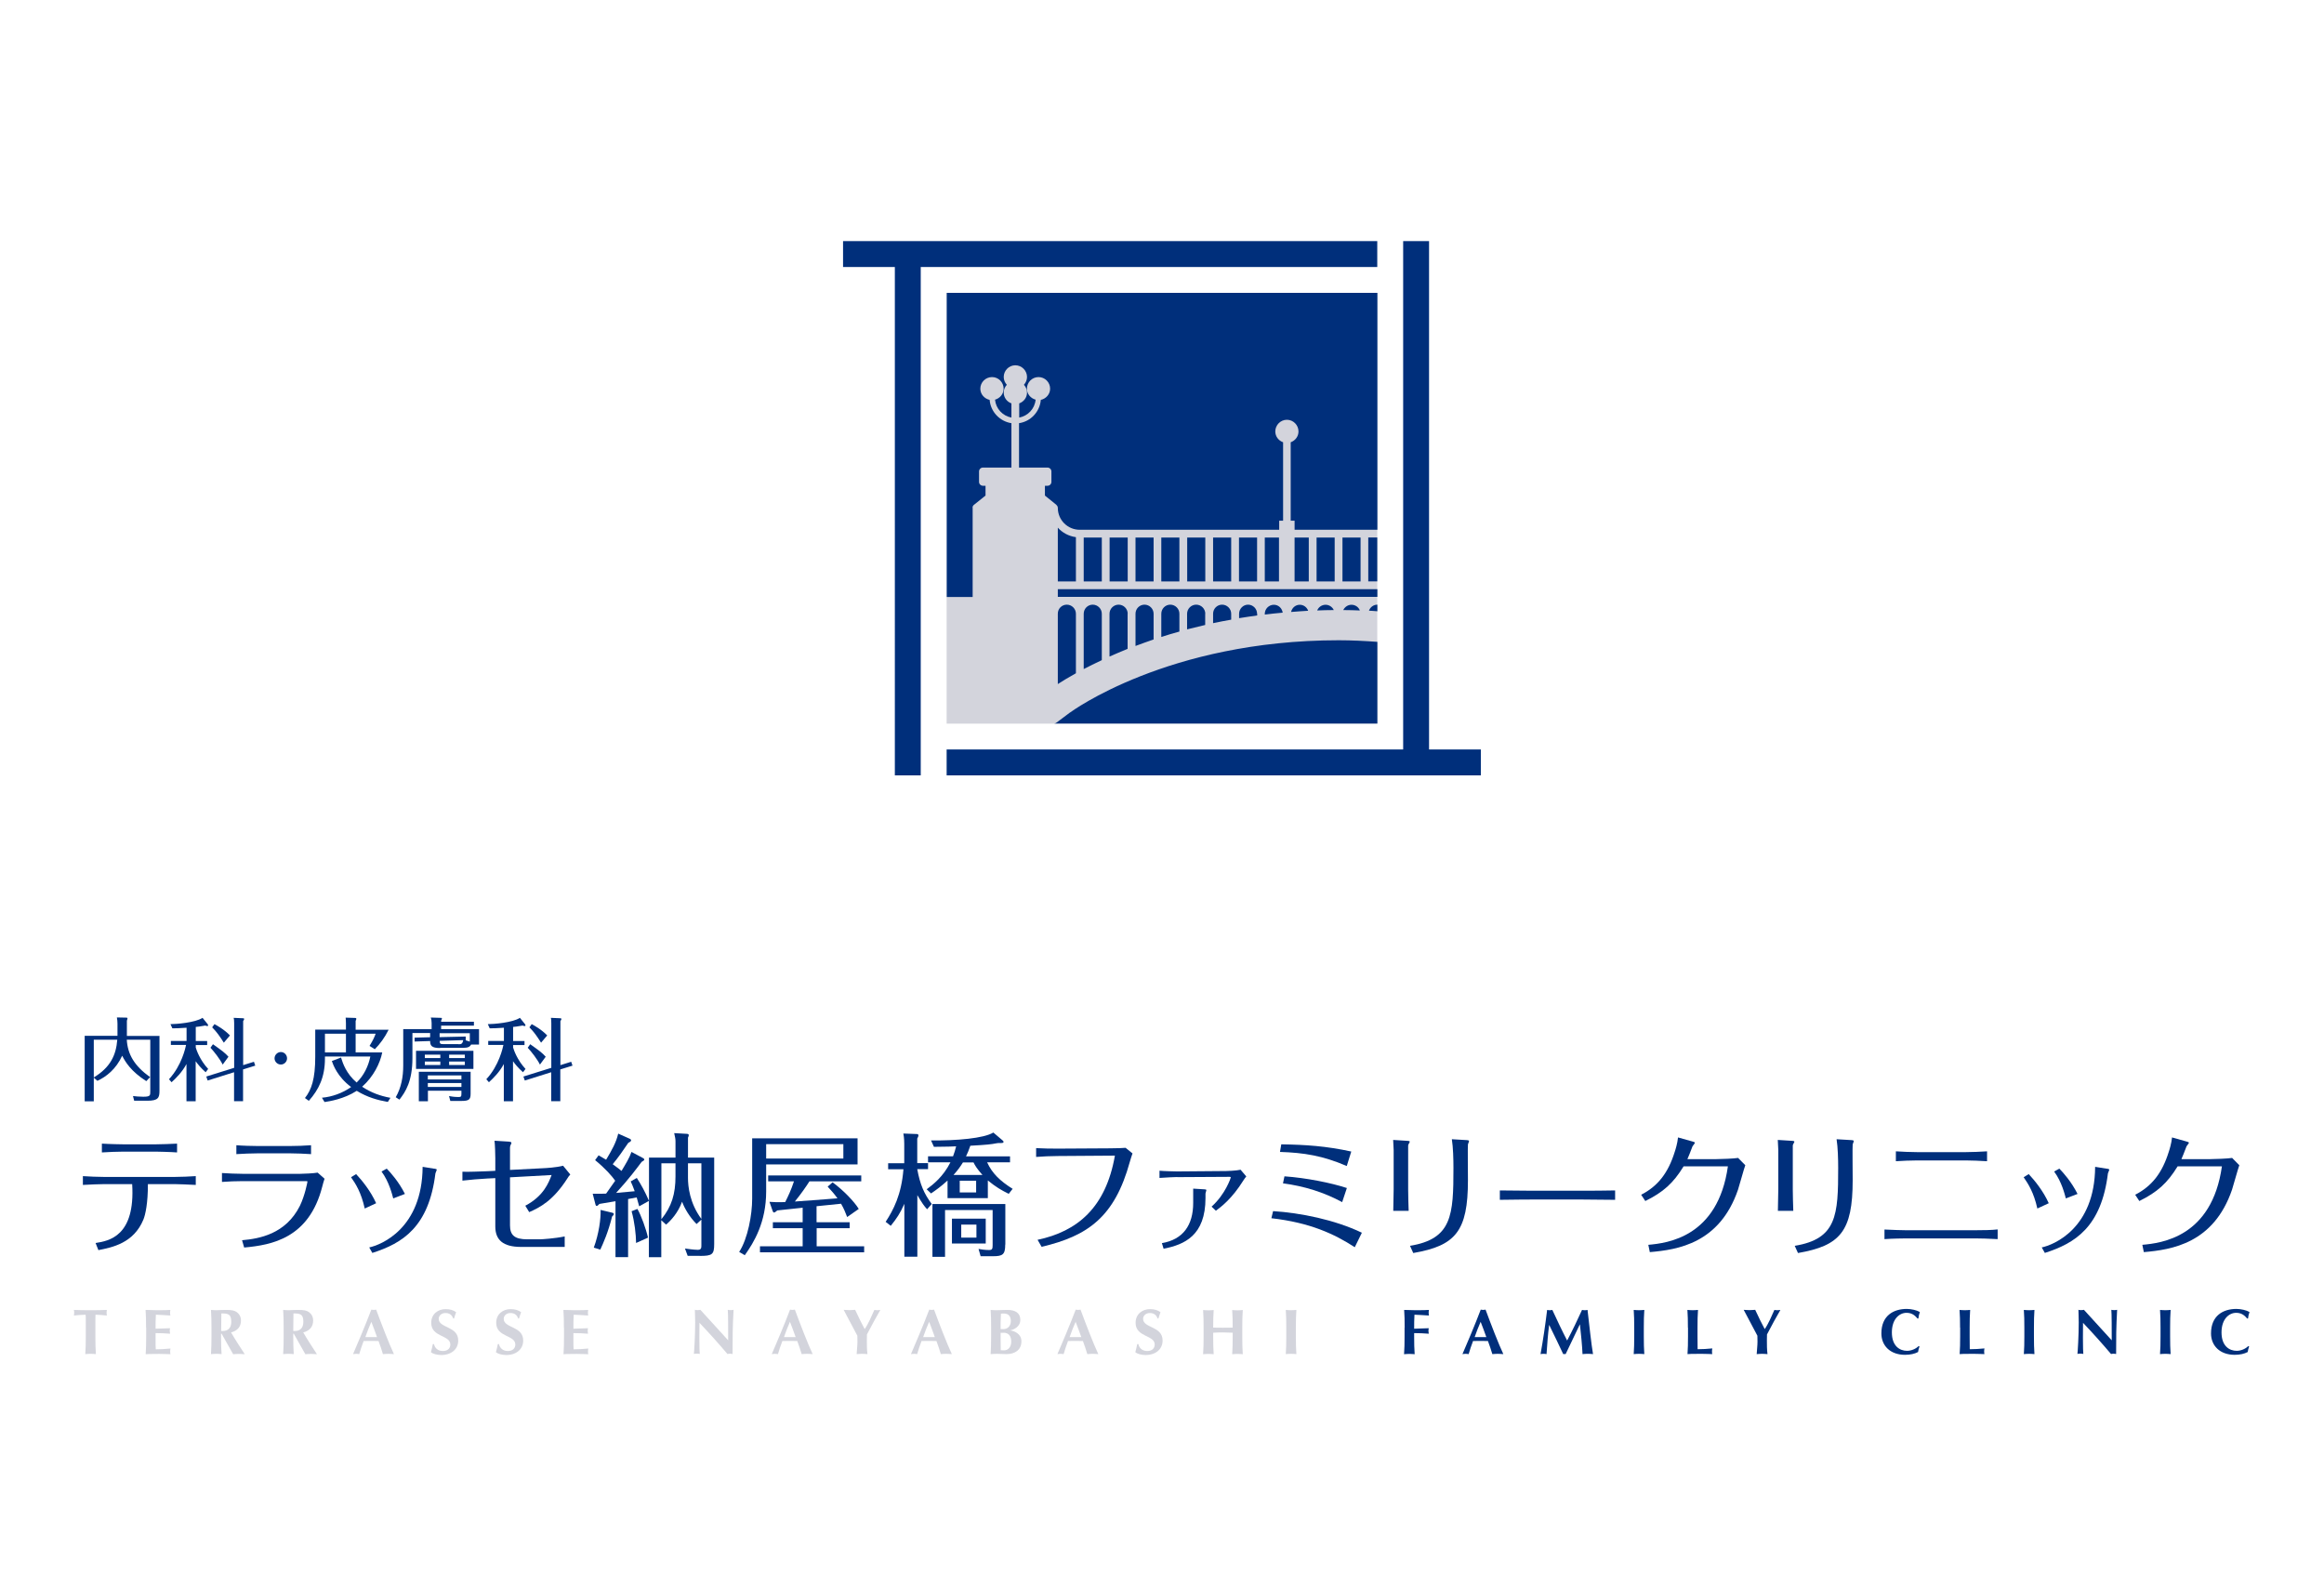
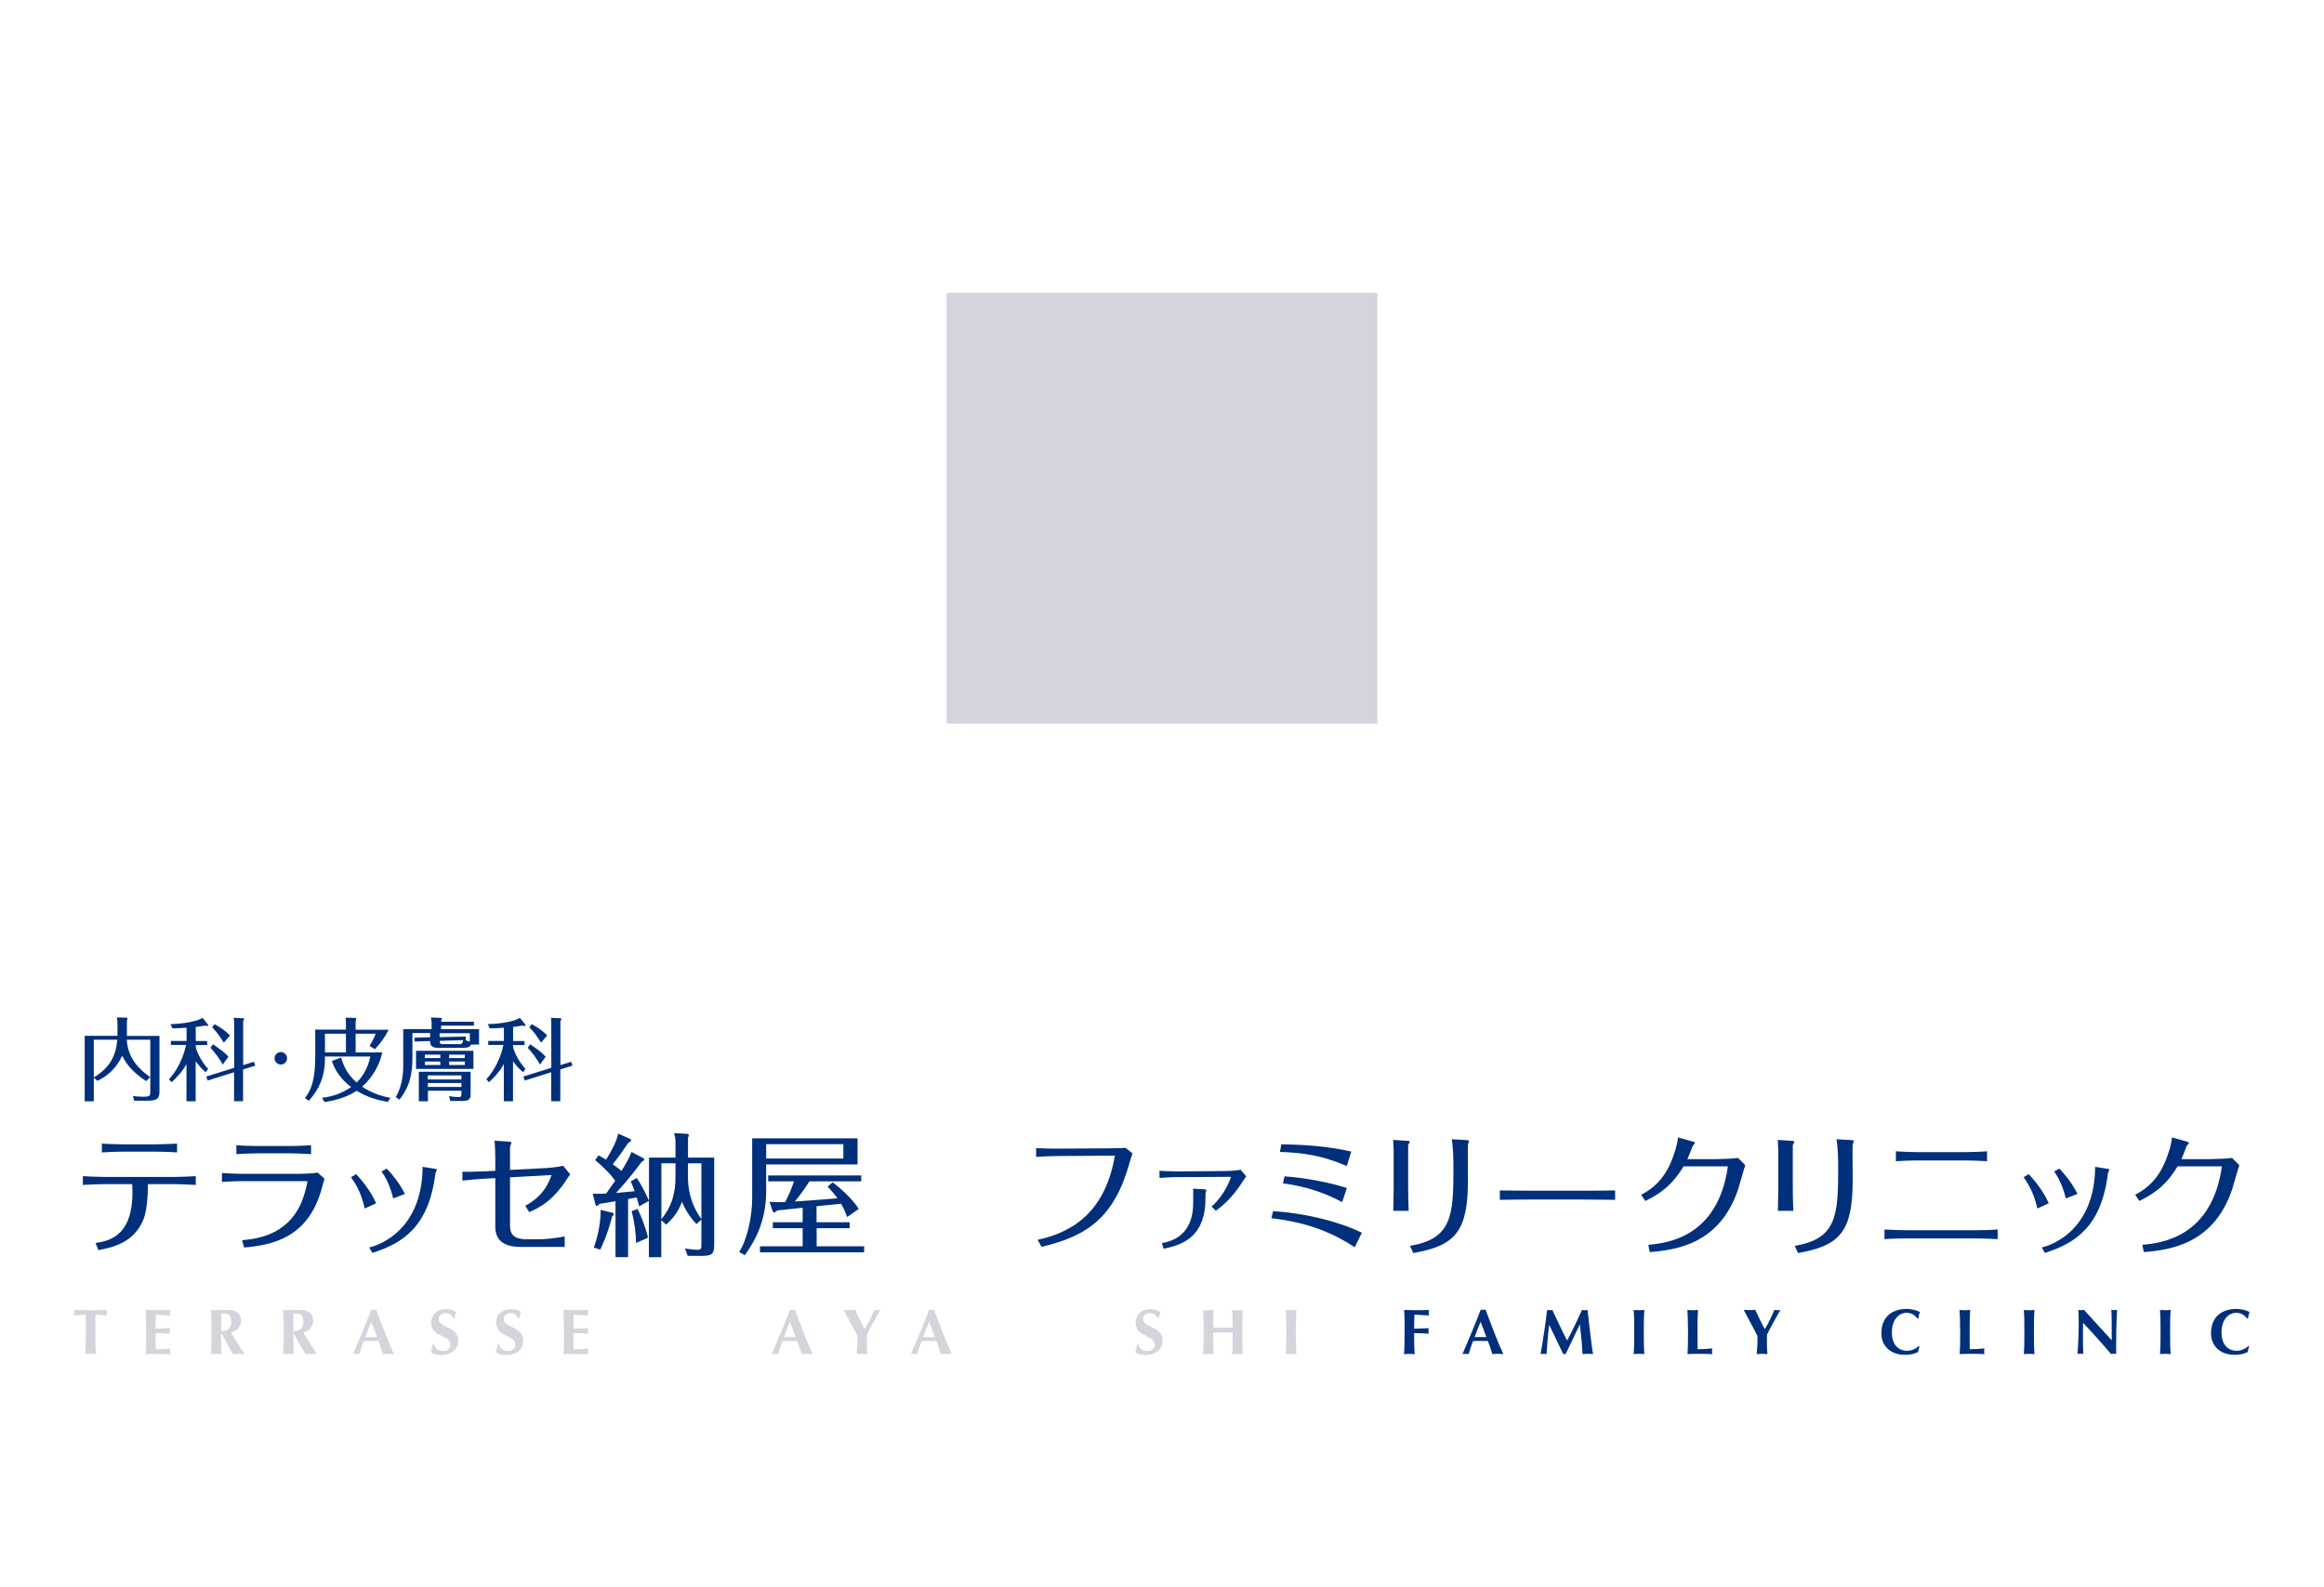
<svg xmlns="http://www.w3.org/2000/svg" id="_レイヤー_1" width="232.44" height="158.74" viewBox="0 0 232.44 158.74">
  <defs>
    <style>.cls-1{fill:none;}.cls-2{fill:#002f7b;}.cls-3{fill:#d3d4dc;}</style>
  </defs>
  <rect class="cls-1" x="84.33" y="24.11" width="63.78" height="53.43" />
  <rect class="cls-3" x="94.68" y="29.29" width="43.07" height="43.08" />
-   <path class="cls-2" d="M137.75,24.11v2.59h-45.66v50.84h-2.59V26.7h-5.18v-2.59h53.42ZM142.93,74.95V24.11h-2.59v50.84h-45.66v2.59h53.43v-2.59h-5.18ZM107.01,71.26l-1.36,1.02c-.07.05-.15.08-.23.08h32.34v-8.17c-1.25-.09-2.53-.16-3.87-.16-17.1,0-26.77,7.16-26.87,7.23ZM136.85,53.75v4.39h.9v-4.39h-.9ZM97.27,50.78c0-.12.05-.23.15-.3l1.15-.92v-.98h-.26c-.21,0-.39-.17-.39-.39v-1.04c0-.21.17-.39.39-.39h2.85v-4.44c-1.17-.18-2.08-1.14-2.18-2.33-.52-.12-.93-.56-.93-1.12,0-.64.53-1.16,1.17-1.16s1.16.52,1.16,1.16c0,.54-.37.96-.86,1.1.09.91.76,1.62,1.64,1.79v-1.42c-.45-.16-.77-.58-.77-1.08,0-.3.12-.57.31-.78-.19-.21-.31-.48-.31-.78,0-.64.52-1.17,1.16-1.17s1.17.53,1.17,1.17c0,.3-.12.57-.31.78.19.21.31.47.31.78,0,.5-.33.92-.78,1.08v1.42c.88-.17,1.55-.88,1.64-1.79-.5-.14-.87-.57-.87-1.1,0-.64.52-1.16,1.16-1.16s1.16.52,1.16,1.16c0,.55-.4,1-.93,1.12-.1,1.19-1.01,2.16-2.18,2.33v4.44h2.85c.21,0,.39.17.39.39v1.04c0,.21-.17.39-.39.39h-.26v.98l1.14.92s0,.01.01.02c.08.07.14.17.14.29,0,1.21.98,2.19,2.19,2.19h.4s1.81,0,1.81,0h0s.78,0,.78,0h0s1.81,0,1.81,0h0s.78,0,.78,0h0s1.81,0,1.81,0h0s.78,0,.78,0h0s1.81,0,1.81,0h0s.78,0,.78,0h0s1.81,0,1.81,0h0s.78,0,.78,0h0s1.81,0,1.81,0h0s.78,0,.78,0h0s1.81,0,1.81,0h0s.78,0,.78,0h0s1.42,0,1.42,0v-.91h.39v-7.84c-.45-.16-.78-.58-.78-1.08,0-.64.52-1.17,1.16-1.17s1.16.53,1.16,1.17c0,.5-.33.92-.78,1.08v7.84h.39v.91h1.42s.78,0,.78,0h0s1.81,0,1.81,0h0s.78,0,.78,0h0s1.81,0,1.81,0h0s.78,0,.78,0h0s.9,0,.9,0v-23.69h-43.07v30.41h2.59v-8.92ZM132.58,60.48c-.38,0-.71.24-.84.57.55-.02,1.09-.04,1.66-.04-.14-.31-.46-.53-.82-.53ZM135.17,60.48c-.36,0-.67.22-.82.53.56,0,1.11.02,1.66.04-.13-.34-.46-.57-.84-.57ZM130,60.48c-.43,0-.78.31-.87.72.57-.04,1.13-.09,1.71-.12-.13-.35-.45-.6-.84-.6ZM108.39,58.15h1.81v-4.39h-1.81v4.39ZM105.8,58.15h1.81v-4.43c-.72-.1-1.35-.44-1.81-.95v5.38ZM110.98,58.15h1.81v-4.39h-1.81v4.39ZM113.57,58.15h1.81v-4.39h-1.81v4.39ZM107.61,61.38c0-.5-.41-.91-.91-.91s-.9.4-.9.9v7.04c.4-.26,1.02-.64,1.81-1.08v-5.95ZM112.79,61.38c0-.5-.41-.91-.91-.91s-.91.41-.91.91v4.28c.57-.25,1.17-.51,1.81-.77v-3.51ZM115.38,61.38c0-.5-.41-.91-.91-.91s-.9.41-.9.91v3.22c.58-.22,1.18-.43,1.81-.65v-2.57ZM125.73,61.38c0-.5-.41-.91-.9-.91s-.9.41-.9.91v.44c.59-.1,1.2-.18,1.81-.27v-.17ZM110.2,61.38c0-.5-.41-.91-.91-.91s-.9.41-.9.91v5.53c.54-.28,1.15-.58,1.81-.89v-4.64ZM123.14,61.38c0-.5-.41-.91-.91-.91s-.9.41-.9.91v.94c.59-.13,1.2-.24,1.81-.35v-.58ZM120.55,61.38c0-.5-.41-.91-.91-.91s-.91.41-.91.91v1.56c.59-.15,1.2-.3,1.81-.44v-1.11ZM117.96,61.38c0-.5-.41-.91-.91-.91s-.9.41-.9.91v2.32c.58-.19,1.19-.37,1.81-.54v-1.77ZM127.41,60.48c-.5,0-.91.41-.91.91v.07c.59-.07,1.18-.14,1.79-.19-.06-.44-.42-.79-.88-.79ZM131.68,58.15h1.81v-4.39h-1.81v4.39ZM134.27,58.15h1.81v-4.39h-1.81v4.39ZM136.85,58.92h-31.05v.77h31.96v-.77h-.9ZM136.92,61.07c.29.01.56.04.84.06v-.66c-.39,0-.71.25-.84.6ZM126.5,58.15h1.42v-4.39h-1.42v4.39ZM121.33,58.15h1.81v-4.39h-1.81v4.39ZM129.48,58.15h1.42v-4.39h-1.42v4.39ZM123.92,58.15h1.81v-4.39h-1.81v4.39ZM118.74,58.15h1.81v-4.39h-1.81v4.39ZM116.15,58.15h1.81v-4.39h-1.81v4.39Z" />
  <path class="cls-3" d="M8.58,132.04c0-.24,0-.47-.02-.56-.25,0-.79.04-1.17.08.02-.1.03-.19.03-.28s-.01-.19-.03-.28c.58.02.87.03,1.67.03s1.08-.01,1.63-.03c-.02.1-.03.19-.03.28s.01.19.03.28c-.35-.04-.88-.08-1.14-.08-.01.09-.01.32-.01.56v1.6c0,.72.01,1.21.05,1.78-.14-.01-.31-.03-.53-.03s-.38.02-.53.03c.04-.56.05-1.06.05-1.78v-1.6Z" />
  <path class="cls-3" d="M14.61,132.77c0-.72-.01-1.21-.05-1.77.38,0,.76.03,1.14.03.63,0,1.17-.01,1.34-.03-.01.08-.03.15-.03.27,0,.13.01.19.03.29-.49-.03-1.26-.08-1.45-.08-.03.47-.03.93-.03,1.4.56-.01.97-.03,1.45-.05-.03.15-.03.2-.03.29,0,.07.01.13.03.26-.49-.04-.97-.06-1.45-.06,0,.27,0,.54,0,.82s0,.54.02.8c.48,0,.97-.03,1.47-.08-.01.09-.03.15-.03.29s.01.2.03.28c-.23,0-.53-.03-1.12-.03-1.04,0-1.22.02-1.36.03.04-.56.05-1.06.05-1.78v-.87Z" />
  <path class="cls-3" d="M22.17,133.38h-.06v.26c0,.72.01,1.21.05,1.78-.14-.01-.31-.03-.53-.03s-.38.02-.53.03c.04-.56.05-1.06.05-1.78v-.87c0-.72-.01-1.21-.05-1.77.14.01.31.03.53.03.23,0,.51-.03.94-.03.65,0,.88.06,1.11.22.26.19.42.47.42.85,0,.62-.36,1.02-.99,1.18.41.72.9,1.45,1.37,2.18-.19-.01-.38-.03-.58-.03s-.39.02-.58.03l-1.15-2.04ZM22.14,131.36c-.01.58-.02,1.16-.02,1.74.05,0,.1.01.14.01.56,0,.87-.31.87-.92,0-.76-.29-.84-.99-.84Z" />
  <path class="cls-3" d="M29.39,133.38h-.06v.26c0,.72.01,1.21.05,1.78-.14-.01-.31-.03-.53-.03s-.38.02-.53.03c.04-.56.05-1.06.05-1.78v-.87c0-.72-.01-1.21-.05-1.77.14.01.31.03.53.03.23,0,.51-.03.94-.03.65,0,.88.06,1.11.22.26.19.42.47.42.85,0,.62-.36,1.02-.99,1.18.41.72.9,1.45,1.37,2.18-.19-.01-.38-.03-.58-.03s-.39.02-.58.03l-1.15-2.04ZM29.35,131.36c-.01.58-.02,1.16-.02,1.74.05,0,.1.01.14.01.56,0,.87-.31.87-.92,0-.76-.29-.84-.99-.84Z" />
  <path class="cls-3" d="M39.4,135.42c-.2-.01-.38-.03-.56-.03s-.37.02-.54.03c-.13-.44-.28-.88-.44-1.31-.28,0-.54-.01-.82-.01-.22,0-.44,0-.67.01-.17.44-.31.87-.44,1.31-.1-.01-.2-.03-.3-.03s-.2.02-.32.03c.31-.71,1.28-2.99,1.83-4.45.08.01.16.03.24.03s.16-.02.24-.03c.54,1.46,1.29,3.41,1.78,4.45ZM37.71,133.72c-.19-.52-.37-1.03-.57-1.53-.22.5-.42,1.01-.6,1.53h1.17Z" />
  <path class="cls-3" d="M45.33,131.86c-.13-.37-.38-.55-.78-.55s-.67.27-.67.58c0,.95,1.95.71,1.95,2.17,0,.86-.68,1.45-1.7,1.45-.46,0-.85-.13-1.03-.28.08-.29.14-.53.19-.81h.12c.07.37.37.69.88.69s.75-.29.75-.65c0-.97-1.91-.71-1.91-2.17,0-.88.68-1.37,1.44-1.37.46,0,.81.12,1.05.31-.08.2-.12.35-.21.63h-.1Z" />
  <path class="cls-3" d="M51.83,131.86c-.13-.37-.38-.55-.78-.55s-.67.27-.67.58c0,.95,1.95.71,1.95,2.17,0,.86-.68,1.45-1.7,1.45-.46,0-.85-.13-1.03-.28.08-.29.14-.53.19-.81h.12c.07.37.37.69.88.69s.75-.29.75-.65c0-.97-1.91-.71-1.91-2.17,0-.88.68-1.37,1.44-1.37.46,0,.81.12,1.05.31-.08.2-.12.35-.21.63h-.1Z" />
  <path class="cls-3" d="M56.4,132.77c0-.72-.01-1.21-.05-1.77.38,0,.76.03,1.14.03.63,0,1.17-.01,1.34-.03-.01.08-.03.15-.03.27,0,.13.01.19.03.29-.49-.03-1.26-.08-1.45-.08-.03.47-.03.93-.03,1.4.56-.01.97-.03,1.46-.05-.03.15-.03.2-.03.29,0,.07.01.13.03.26-.49-.04-.97-.06-1.46-.06,0,.27,0,.54,0,.82s0,.54.02.8c.48,0,.97-.03,1.47-.08-.01.09-.03.15-.03.29s.01.2.03.28c-.23,0-.53-.03-1.12-.03-1.04,0-1.22.02-1.36.03.04-.56.05-1.06.05-1.78v-.87Z" />
-   <path class="cls-3" d="M69.47,130.99c.1.02.19.03.29.03s.19-.01.29-.03c.92,1.02,1.84,2.03,2.78,3.05,0-1.02,0-2.76-.04-3.05.1.02.19.03.29.03s.19-.01.29-.03c-.1,1.86-.1,2.72-.1,4.42-.09-.02-.17-.03-.26-.03s-.17.01-.25.03c-.88-1.04-1.81-2.08-2.8-3.12-.01.48-.01,1.01-.01,1.49,0,1.03.02,1.38.04,1.62-.1-.02-.21-.03-.3-.03s-.2.01-.29.03c.03-.19.13-1.84.13-3.15,0-.58-.03-.97-.03-1.28Z" />
  <path class="cls-3" d="M81.28,135.42c-.21-.01-.38-.03-.56-.03s-.37.02-.54.03c-.13-.44-.28-.88-.44-1.31-.28,0-.54-.01-.82-.01-.22,0-.44,0-.67.01-.17.44-.31.87-.44,1.31-.1-.01-.2-.03-.3-.03s-.2.02-.32.03c.31-.71,1.28-2.99,1.83-4.45.08.01.16.03.24.03s.16-.02.24-.03c.54,1.46,1.29,3.41,1.78,4.45ZM79.58,133.72c-.19-.52-.37-1.03-.57-1.53-.22.5-.42,1.01-.6,1.53h1.17Z" />
  <path class="cls-3" d="M86.48,132.92c.35-.49.69-1.29.97-1.92.1.01.19.03.29.03s.2-.02.31-.03c-.28.48-.93,1.65-1.34,2.45,0,.21-.01.42-.01.63,0,.42,0,.86.06,1.34-.18-.01-.37-.03-.54-.03s-.37.02-.54.03c.02-.41.08-.84.08-1.24,0-.2,0-.4-.01-.6-.44-.85-1.17-2.22-1.37-2.59.19.01.38.03.58.03s.38-.02.57-.03c.29.63.78,1.63.95,1.92h.01Z" />
  <path class="cls-3" d="M95.2,135.42c-.2-.01-.38-.03-.56-.03s-.37.02-.54.03c-.13-.44-.28-.88-.44-1.31-.28,0-.54-.01-.82-.01-.22,0-.44,0-.67.01-.17.44-.31.87-.44,1.31-.1-.01-.2-.03-.3-.03s-.2.02-.32.03c.31-.71,1.28-2.99,1.83-4.45.08.01.16.03.24.03s.16-.02.24-.03c.54,1.46,1.29,3.41,1.78,4.45ZM93.5,133.72c-.19-.52-.37-1.03-.57-1.53-.22.5-.42,1.01-.6,1.53h1.17Z" />
-   <path class="cls-3" d="M99.13,132.77c0-.72-.01-1.21-.05-1.77.14.01.31.03.53.03.37,0,.79-.03,1.15-.03.77,0,1.29.29,1.29.99s-.65.99-1.04,1.06h0c.39.03,1.15.31,1.15,1.09,0,.92-.73,1.28-1.49,1.28-.34,0-.62-.03-.94-.03-.23,0-.51.02-.65.03.04-.56.05-1.06.05-1.78v-.87ZM100.42,131.36c-.19,0-.23,0-.31.02-.01.31-.03.67-.03.89,0,.23,0,.44,0,.65h.29c.37,0,.73-.27.73-.81,0-.41-.18-.75-.69-.75ZM100.36,133.29c-.12,0-.2,0-.28,0,0,.18,0,.36,0,.62,0,.4.01.9.01,1.12.12,0,.21.01.35.01.38,0,.7-.31.7-.87,0-.6-.28-.89-.79-.89Z" />
-   <path class="cls-3" d="M109.85,135.42c-.21-.01-.38-.03-.56-.03s-.37.02-.54.03c-.13-.44-.28-.88-.44-1.31-.28,0-.54-.01-.82-.01-.22,0-.44,0-.67.01-.17.44-.31.87-.44,1.31-.1-.01-.2-.03-.3-.03s-.2.02-.32.03c.31-.71,1.28-2.99,1.83-4.45.08.01.16.03.24.03s.16-.02.24-.03c.54,1.46,1.29,3.41,1.78,4.45ZM108.15,133.72c-.19-.52-.37-1.03-.57-1.53-.22.5-.42,1.01-.6,1.53h1.17Z" />
  <path class="cls-3" d="M115.78,131.86c-.13-.37-.38-.55-.78-.55s-.67.27-.67.58c0,.95,1.95.71,1.95,2.17,0,.86-.68,1.45-1.7,1.45-.46,0-.85-.13-1.03-.28.08-.29.14-.53.19-.81h.12c.07.37.37.69.88.69s.75-.29.75-.65c0-.97-1.91-.71-1.91-2.17,0-.88.68-1.37,1.44-1.37.46,0,.81.12,1.05.31-.08.2-.12.35-.21.63h-.1Z" />
  <path class="cls-3" d="M123.28,133.28c-.33,0-.65-.03-.97-.03s-.65.01-.97.03v.37c0,.72.01,1.21.05,1.78-.14-.01-.31-.03-.53-.03s-.38.02-.53.03c.04-.56.05-1.06.05-1.78v-.87c0-.72-.01-1.21-.05-1.77.14.01.31.03.53.03s.38-.02.53-.03c-.04.56-.05,1.05-.05,1.76.22,0,.53.01.98.01s.72,0,.97-.01c0-.71-.01-1.2-.05-1.76.14.01.31.03.53.03s.38-.02.53-.03c-.04.56-.05,1.06-.05,1.77v.87c0,.72.01,1.21.05,1.78-.14-.01-.31-.03-.53-.03s-.38.02-.53.03c.04-.56.05-1.06.05-1.78v-.37Z" />
  <path class="cls-3" d="M128.65,132.77c0-.72-.01-1.21-.05-1.77.14.01.31.03.53.03s.38-.02.53-.03c-.04.56-.05,1.06-.05,1.77v.87c0,.72.01,1.21.05,1.78-.14-.01-.31-.03-.53-.03s-.38.02-.53.03c.04-.56.05-1.06.05-1.78v-.87Z" />
  <path class="cls-2" d="M140.49,132.77c0-.72-.01-1.21-.05-1.77.38,0,.76.03,1.14.03.63,0,1.17-.01,1.34-.03-.01.08-.03.15-.03.27,0,.13.01.19.03.29-.49-.03-1.26-.08-1.45-.08-.03.47-.03.93-.03,1.4.56-.01.97-.03,1.46-.05-.03.15-.03.2-.03.29,0,.07.01.13.03.26-.49-.04-.97-.06-1.46-.06v.33c0,.72.01,1.21.05,1.78-.14-.01-.31-.03-.53-.03s-.38.02-.53.03c.04-.56.05-1.06.05-1.78v-.87Z" />
  <path class="cls-2" d="M150.36,135.42c-.2-.01-.38-.03-.56-.03s-.37.02-.54.03c-.13-.44-.28-.88-.44-1.31-.28,0-.54-.01-.82-.01-.22,0-.44,0-.67.01-.17.44-.31.87-.44,1.31-.1-.01-.2-.03-.3-.03s-.2.02-.32.03c.31-.71,1.28-2.99,1.83-4.45.08.01.16.03.24.03s.16-.02.24-.03c.54,1.46,1.29,3.41,1.78,4.45ZM148.66,133.72c-.19-.52-.37-1.03-.57-1.53-.22.5-.42,1.01-.6,1.53h1.17Z" />
  <path class="cls-2" d="M154.94,132.51c-.13.97-.19,1.94-.26,2.91-.1-.02-.2-.03-.3-.03-.1,0-.2.01-.3.03.27-1.47.48-2.95.66-4.42.09.02.17.03.26.03.08,0,.17-.01.26-.03.47,1.02,1.01,2.16,1.48,3.06.51-.96,1.03-2.04,1.49-3.06.09.02.19.03.28.03s.18-.01.27-.03c.17,1.47.39,3.52.55,4.42-.17-.02-.35-.03-.52-.03s-.35.01-.53.03c-.04-.89-.15-1.98-.26-2.97h-.01c-.48.99-.95,1.98-1.42,2.97-.04,0-.08-.01-.12-.01s-.08,0-.12.01c-.46-.97-.92-1.94-1.4-2.91h-.01Z" />
  <path class="cls-2" d="M163.45,132.77c0-.72-.01-1.21-.05-1.77.14.01.31.03.53.03s.38-.02.53-.03c-.04.56-.05,1.06-.05,1.77v.87c0,.72.01,1.21.05,1.78-.14-.01-.31-.03-.53-.03s-.38.02-.53.03c.04-.56.05-1.06.05-1.78v-.87Z" />
  <path class="cls-2" d="M168.82,132.77c0-.72-.01-1.21-.05-1.77.14.01.31.03.53.03s.38-.02.53-.03c-.04.56-.05,1.06-.05,1.77v.87c0,.47,0,.96.01,1.29.48,0,.97-.03,1.47-.08-.01.09-.03.15-.03.29s.01.2.03.28c-.23,0-.53-.03-1.12-.03-1.04,0-1.22.02-1.36.03.04-.56.05-1.06.05-1.78v-.87Z" />
  <path class="cls-2" d="M176.5,132.92c.35-.49.69-1.29.97-1.92.1.01.19.03.29.03s.2-.02.31-.03c-.28.48-.93,1.65-1.34,2.45,0,.21-.01.42-.01.63,0,.42,0,.86.06,1.34-.18-.01-.37-.03-.54-.03s-.37.02-.54.03c.02-.41.08-.84.08-1.24,0-.2,0-.4-.01-.6-.44-.85-1.17-2.22-1.37-2.59.19.01.38.03.58.03s.38-.02.57-.03c.29.63.78,1.63.95,1.92h.01Z" />
  <path class="cls-2" d="M191.98,134.67c-.07.18-.12.37-.14.54-.34.18-.78.28-1.31.28-1.49,0-2.36-.93-2.36-2.14,0-1.77,1.2-2.45,2.54-2.45.45,0,1.01.13,1.31.31-.08.21-.13.44-.15.65h-.09c-.32-.4-.65-.57-1.1-.57-.69,0-1.46.6-1.46,1.96s.78,1.84,1.52,1.84c.41,0,.88-.19,1.16-.48l.08.05Z" />
  <path class="cls-2" d="M196.04,132.77c0-.72-.01-1.21-.05-1.77.14.01.31.03.53.03s.38-.02.53-.03c-.04.56-.05,1.06-.05,1.77v.87c0,.47,0,.96.01,1.29.48,0,.97-.03,1.47-.08-.01.09-.03.15-.03.29s.01.2.03.28c-.23,0-.53-.03-1.12-.03-1.04,0-1.22.02-1.36.03.04-.56.05-1.06.05-1.78v-.87Z" />
  <path class="cls-2" d="M202.47,132.77c0-.72-.01-1.21-.05-1.77.14.01.31.03.53.03s.38-.02.53-.03c-.04.56-.05,1.06-.05,1.77v.87c0,.72.01,1.21.05,1.78-.14-.01-.31-.03-.53-.03s-.38.02-.53.03c.04-.56.05-1.06.05-1.78v-.87Z" />
  <path class="cls-2" d="M207.85,130.99c.1.02.19.03.29.03s.19-.01.29-.03c.92,1.02,1.84,2.03,2.78,3.05,0-1.02,0-2.76-.04-3.05.1.02.19.03.29.03s.19-.01.29-.03c-.1,1.86-.1,2.72-.1,4.42-.09-.02-.17-.03-.26-.03s-.17.01-.25.03c-.88-1.04-1.81-2.08-2.8-3.12-.01.48-.01,1.01-.01,1.49,0,1.03.02,1.38.04,1.62-.1-.02-.21-.03-.3-.03s-.2.01-.29.03c.03-.19.13-1.84.13-3.15,0-.58-.03-.97-.03-1.28Z" />
  <path class="cls-2" d="M216.09,132.77c0-.72-.01-1.21-.05-1.77.14.01.31.03.53.03s.38-.02.53-.03c-.04.56-.05,1.06-.05,1.77v.87c0,.72.01,1.21.05,1.78-.14-.01-.31-.03-.53-.03s-.38.02-.53.03c.04-.56.05-1.06.05-1.78v-.87Z" />
  <path class="cls-2" d="M224.95,134.67c-.07.18-.12.37-.14.54-.34.18-.78.28-1.31.28-1.49,0-2.36-.93-2.36-2.14,0-1.77,1.2-2.45,2.54-2.45.45,0,1.01.13,1.31.31-.08.21-.13.44-.15.65h-.09c-.32-.4-.65-.57-1.1-.57-.69,0-1.46.6-1.46,1.96s.78,1.84,1.52,1.84c.41,0,.88-.19,1.16-.48l.08.05Z" />
  <path class="cls-2" d="M15.95,103.58v5.5c0,.69-.11,1-1.2,1h-1.33l-.12-.47c.26.03.59.07,1.03.07.7,0,.7-.13.7-.52v-5.18h-2.35c.09,1.45.74,2.6,2.33,3.74l-.38.4c-1.53-.98-2.09-1.91-2.41-2.54-.62,1.35-1.59,2.1-2.48,2.51l-.36-.32v2.37h-.91v-6.55h3.28v-1.22c0-.2-.02-.42-.06-.62l.97.02s.09,0,.09.07c0,.05-.03.13-.06.24v1.52h3.28ZM9.38,107.75c1.67-1.01,2.23-2.24,2.35-3.77h-2.35v3.77Z" />
  <path class="cls-2" d="M19.57,104.73c.08.28.42,1.28,1.25,2.17l-.25.33c-.49-.43-.8-.82-1-1.1v4h-.92v-3.72c-.43.8-1,1.37-1.49,1.82l-.26-.3c1.28-1.38,1.65-3.15,1.71-3.43h-1.52v-.4h1.57v-1.32c-.67.05-1.14.06-1.42.06l-.19-.42c.55,0,2.46-.14,3.21-.63l.5.62s.06.09.06.13c0,.05-.03.07-.09.07-.05,0-.11-.02-.2-.05-.48.09-.81.13-.95.14v1.41h1.14v.4h-1.14v.23ZM25.4,106.19l.13.38-1.22.38v3.18h-.9v-2.9l-2.64.83-.14-.4,2.79-.87v-4.46c0-.33-.02-.41-.05-.54l.91.04c.06,0,.14,0,.14.08,0,.04-.04.14-.1.2v4.41l1.09-.34ZM22.27,106.46c-.25-.51-.84-1.28-1.22-1.68l.25-.35c.93.66,1.2.86,1.55,1.25l-.58.79ZM22.39,104.28c-.45-.7-.69-1.05-1.17-1.54l.23-.32c.22.12.95.51,1.55,1.13l-.61.72Z" />
  <path class="cls-2" d="M28.71,105.84c0,.34-.28.62-.62.62s-.63-.28-.63-.62.29-.63.63-.63.62.28.62.63Z" />
  <path class="cls-2" d="M38.23,105.25c-.21,1.07-.87,2.42-2.01,3.43.88.58,1.79.92,2.83,1.11l-.26.41c-1.03-.18-2.04-.46-3.11-1.11-1.29.83-2.74,1.05-3.22,1.12l-.26-.43c1.03-.09,2.06-.47,2.92-1.07-1.37-1.02-1.8-2.22-1.93-2.6l.92-.35c.18.6.53,1.61,1.56,2.5.72-.7,1.17-1.62,1.37-2.6h-4.54v.2c0,1.84-.6,3.09-1.61,4.23l-.39-.28c.65-.82,1.03-1.89,1.03-4.13v-2.71h3.07v-.62c0-.28-.02-.45-.03-.58l.95.03c.09,0,.12.05.12.09s-.03.11-.07.21v.88h3.3c-.41.82-.85,1.4-1.38,1.95l-.53-.33c.38-.62.5-.91.61-1.22h-2v1.87h2.66ZM34.6,105.25v-1.87h-2.1v1.87h2.1Z" />
  <path class="cls-2" d="M44.02,104.81c-.85,0-1-.24-1-.7l-1.55.05v-.39l1.55-.04v-.42h-1.77v2.49c0,2.34-.69,3.39-1.3,4.17l-.37-.24c.55-.95.75-2.05.75-3.16v-3.65h2.84v-.61c0-.25-.03-.35-.08-.55l1,.03c.05,0,.11,0,.11.07,0,.04-.04.13-.08.21v.11h3.28v.39h-3.28v.35h3.79v1.54h-.79c-.13.23-.31.33-.81.33h-2.29ZM47.35,105.09v1.81h-5.74v-1.81h5.74ZM42.8,109.08v1.05h-.91v-2.95h5.18v2.19c0,.57-.14.73-.89.73h-1.14l-.13-.49c.43.09.76.1.93.1.27,0,.31-.04.31-.34v-.29h-3.36ZM44.04,105.81v-.34h-1.55v.34h1.55ZM42.49,106.16v.35h1.55v-.35h-1.55ZM46.15,107.95v-.4h-3.36v.4h3.36ZM46.15,108.7v-.39h-3.36v.39h3.36ZM46.56,104.03c.17.05.32.1.43.14v-.84h-3.02v.39l2.61-.06v.37h-.02ZM45.86,104.43c.24,0,.39,0,.47-.41l-2.35.07c0,.26.03.33.35.33h1.53ZM46.49,105.81v-.34h-1.57v.34h1.57ZM44.92,106.16v.35h1.57v-.35h-1.57Z" />
  <path class="cls-2" d="M51.31,104.73c.08.28.42,1.28,1.25,2.17l-.25.33c-.49-.43-.8-.82-1-1.1v4h-.92v-3.72c-.43.8-1,1.37-1.49,1.82l-.26-.3c1.28-1.38,1.65-3.15,1.71-3.43h-1.52v-.4h1.57v-1.32c-.67.05-1.14.06-1.42.06l-.19-.42c.55,0,2.46-.14,3.21-.63l.5.62s.06.09.06.13c0,.05-.03.07-.09.07-.05,0-.11-.02-.2-.05-.48.09-.81.13-.95.14v1.41h1.14v.4h-1.14v.23ZM57.13,106.19l.13.38-1.22.38v3.18h-.91v-2.9l-2.64.83-.14-.4,2.79-.87v-4.46c0-.33-.02-.41-.04-.54l.91.04c.06,0,.14,0,.14.08,0,.04-.04.14-.1.2v4.41l1.09-.34ZM54,106.46c-.25-.51-.84-1.28-1.22-1.68l.25-.35c.93.66,1.2.86,1.55,1.25l-.58.79ZM54.12,104.28c-.45-.7-.69-1.05-1.17-1.54l.23-.32c.22.12.95.51,1.55,1.13l-.61.72Z" />
  <path class="cls-2" d="M9.55,124.31c1.36-.21,3.99-.68,3.67-5.89h-2.83c-.28,0-1.54.04-2.1.08v-.88c.59.04,1.5.08,2.09.08h7.11c.69,0,1.4-.04,2.09-.08v.88c-.58-.04-1.97-.08-2.08-.08h-2.71c.01,1.89-.25,3.07-.45,3.55-.98,2.37-3.14,2.78-4.5,3.05l-.28-.71ZM12.35,115.17c-.59,0-1.57.04-2.16.08v-.88c.77.05,2.04.07,2.16.07h3.22c.37,0,1.68-.04,2.14-.07v.88c-.61-.05-2.01-.08-2.12-.08h-3.25Z" />
  <path class="cls-2" d="M22.19,117.31c.51.04,1.58.08,2.09.08h5.75c.37,0,1.37-.05,1.74-.12l.69.61c-.11.31-.13.44-.23.79-1.32,5.16-5.04,5.84-7.81,6.09l-.21-.73c1.69-.15,4.36-.59,5.79-3.45.5-1.04.75-2.36.75-2.41s-.07-.05-.13-.05h-6.33c-.61,0-1.49.03-2.09.08v-.89ZM31.1,115.42c-.55-.04-1.54-.08-2.1-.08h-3.18c-.61,0-1.58.04-2.18.08v-.89c.57.05,1.6.08,2.17.08h3.17c.58,0,1.57-.03,2.13-.08v.89Z" />
  <path class="cls-2" d="M35.62,117.42c.6.64,1.46,1.7,2,2.91l-1.14.53c-.36-1.62-.9-2.46-1.37-3.13l.52-.32ZM43.45,116.87c.16.03.23.05.23.11s-.12.31-.13.36c-.66,5.36-3.27,6.99-6.31,7.96l-.31-.55c1.18-.25,5.3-1.88,5.34-8.06l1.18.19ZM38.68,116.87c.39.4,1.2,1.3,1.82,2.53l-1.17.45c-.11-.4-.4-1.64-1.17-2.69l.52-.29Z" />
  <path class="cls-2" d="M49.54,115.85c0-.36-.03-1.42-.08-1.77l1.44.09c.11.01.25.04.25.11,0,.04,0,.07-.03.12-.05.12-.11.2-.11.39v2.21l3.3-.17c.28-.01,1.32-.07,2.01-.25l.72.88c-.13.13-.2.24-.28.37-1.44,2.26-2.78,2.93-3.83,3.39l-.39-.64c1.84-.97,2.34-2.31,2.63-3.07l-4.16.23v4.8c0,.96.43,1.4,1.73,1.4h1.25c.19,0,1.49-.08,2.49-.29v1.05h-4.36c-1.82,0-2.58-.71-2.58-2.05v-4.83l-.81.04c-.76.04-1.73.12-2.48.21v-.89c.51.03,1.92-.03,2.48-.05l.81-.04v-1.22Z" />
  <path class="cls-2" d="M69.99,125.59h-1.21l-.27-.73c.19.03.93.13,1.29.13s.35-.23.35-.49v-2.53l-.48.44c-.68-.67-1.21-1.57-1.45-2.23-.41,1.12-1.13,1.89-1.6,2.29l-.48-.44v3.7h-1.24v-5.63l-.97.54c-.08-.29-.17-.62-.25-.89-.12.03-.65.12-.86.16v5.81h-1.26v-5.59c-1,.17-1.3.21-1.61.27-.13.13-.19.2-.27.2-.07,0-.11-.07-.12-.13l-.28-1.09c.61.01,1.09,0,1.34-.01.11-.15.76-1.08.91-1.29-.33-.47-.97-1.21-2.01-2.06l.35-.48c.2.11.4.23.75.44.58-.97,1.01-1.73,1.21-2.61l1.17.52c.07.03.12.09.12.15,0,.12-.2.21-.28.25-.49.73-1,1.46-1.56,2.14.49.35.71.53.88.67.43-.71.8-1.32,1-1.9l1.16.62c.05.03.12.08.12.13,0,.08-.05.12-.27.25-.39.52-1.25,1.69-2.55,3.1,1.3-.11,1.68-.15,1.86-.17-.17-.47-.29-.75-.4-.98l.61-.35c.47.73.81,1.36,1.22,2.29v-4.32h2.65v-1.62c0-.27-.04-.41-.13-.83l1.25.07c.09,0,.21.03.21.13,0,.07-.04.16-.08.25v2h2.62v8.65c0,1.04-.2,1.18-1.44,1.18ZM61.22,121.66c-.39,1.57-.88,2.66-1.18,3.31l-.65-.2c.51-1.38.71-2.89.68-3.77l1.17.28c.08.01.15.07.15.13,0,.09-.08.16-.16.24ZM63.62,124.32c-.01-.88-.15-2.12-.45-3.19l.58-.23c.36.6.88,2.04,1.06,2.87l-1.2.54ZM67.56,116.34h-1.41v5.59c1.04-1.28,1.41-2.55,1.41-4.28v-1.3ZM70.15,116.34h-1.34v1.46c0,.83.16,2.51,1.34,4.1v-5.56Z" />
  <path class="cls-2" d="M85.77,113.83v2.62h-9.14v2.69c0,3.1-1.22,5.1-2.14,6.39l-.56-.33c.87-1.33,1.3-3.75,1.3-5.31v-6.05h10.54ZM81.68,122.23h3.3v.6h-3.3v1.81h4.75v.6h-10.42v-.6h4.27v-1.81h-2.98v-.6h2.98v-1.45c-.4.04-2.18.23-2.54.27-.03.03-.24.21-.31.21-.09,0-.12-.08-.15-.15l-.32-.92c.27.03.89.05,1.57.03.29-.57.6-1.22.88-2.08h-2.58v-.59h9.31v.59h-5.18c-.33.52-.83,1.24-1.46,2.02.45-.03,2.81-.2,4.26-.32-.32-.46-.68-.84-.98-1.17l.49-.43c1.05.76,2.18,1.93,2.62,2.66l-1.16.81c-.15-.39-.32-.84-.61-1.33-1.12.11-1.57.16-2.45.25v1.58ZM76.63,114.42v1.44h7.72v-1.44h-7.72Z" />
-   <path class="cls-2" d="M92.73,120.94c-.32-.36-.47-.56-.98-1.42v6.16h-1.3v-5.29c-.43.97-.76,1.45-1.36,2.2l-.51-.4c.77-1.18,1.58-2.7,1.78-5.26h-1.53v-.6h1.61v-1.93c0-.13,0-.59-.09-1.04l1.34.05c.08,0,.17.03.17.13s-.07.24-.12.32v2.46h1.08v.6h-1.08c.28,1.54.68,2.45,1.45,3.49l-.47.53ZM92.69,118.93c.65-.48,1.64-1.25,2.37-2.69h-2.24v-.6h2.5c.15-.39.21-.61.31-1-.25.01-.98.05-2.22.05l-.29-.64c2.55.03,5.3-.21,6.23-.79l.93.79c.05.05.09.08.09.15,0,.08-.07.11-.27.11-.28,0-.32,0-.47.03-.43.09-.93.15-2.58.24-.15.44-.27.72-.43,1.06h4.4v.6h-2.29c.5,1.1,1.29,1.86,2.55,2.65l-.39.5c-.73-.36-1.3-.69-2.09-1.34v1.77h-4.03v-1.76c-.67.61-1.18.97-1.65,1.29l-.45-.43ZM100.54,124.46c0,1-.25,1.17-1.22,1.17h-1.24l-.21-.73c.2.04.6.11,1.05.11.32,0,.36-.12.36-.49v-3.51h-4.76v4.68h-1.26v-5.28h7.29v4.06ZM98.59,124.36h-3.38v-2.49h3.38v2.49ZM96.31,116.25c-.23.37-.47.73-.94,1.25h2.89c-.56-.63-.75-.96-.89-1.25h-1.05ZM95.99,118.08v1.17h1.64v-1.17h-1.64ZM97.66,122.47h-1.52v1.3h1.52v-1.3Z" />
  <path class="cls-2" d="M103.77,123.99c3.99-.84,6.83-3.22,7.74-8.42l-5.7.04c-.73,0-1.48.04-2.18.09v-.88c.58.04,1.57.05,2.16.05l5.23-.03c.82,0,1.2-.03,1.56-.05l.69.56c-.11.29-.17.53-.27.85-1.52,5.51-4.19,7.4-8.82,8.49l-.41-.71Z" />
  <path class="cls-2" d="M117.74,117.71c-.12,0-1.32.05-1.77.09v-.72c.4.04,1.57.07,1.76.07l4.9-.04c.11,0,1.02-.03,1.45-.13l.57.67c-.12.15-.19.24-.29.4-1.16,1.86-2.24,2.65-2.75,3.03l-.43-.41c1.38-1.24,1.92-2.86,1.92-2.94,0-.01-.03-.04-.12-.04l-5.23.03ZM119.33,118.87l1.14.07s.19.01.19.07-.09.29-.09.35v.45c0,3.75-2.1,4.66-4.19,5.07l-.17-.56c2.12-.36,3.13-1.8,3.13-4.02v-1.42Z" />
  <path class="cls-2" d="M127.34,121.12c2.7.17,6.17.86,8.87,2.16l-.71,1.45c-2.05-1.33-4.48-2.46-8.34-2.9l.17-.71ZM128.15,114.44c2.46.04,4.47.17,7,.72l-.45,1.45c-2.42-1.04-4.28-1.33-6.68-1.41l.13-.76ZM128.47,117.64c2.16.15,4.7.66,6.24,1.17l-.47,1.41c-1.86-1-3.81-1.6-5.92-1.88l.15-.71Z" />
  <path class="cls-2" d="M139.39,115c0-.09-.04-.77-.05-1l1.42.09c.07,0,.24.01.24.09,0,.05-.17.31-.16.37v4.4c0,.32.03,1.78.05,2.14h-1.54c.01-.21.04-1.93.04-2.16v-3.95ZM141.02,124.59c4.22-.69,4.35-3.07,4.35-7.8,0-.85-.03-2.05-.16-2.86l1.52.09c.07,0,.2.03.2.09,0,.05-.09.28-.11.33-.03.12,0,3.01,0,3.58,0,5.12-1.24,6.56-5.47,7.29l-.33-.73Z" />
  <path class="cls-2" d="M150.01,119.05c.83.01,2.37.03,3.26.03h5c1,0,2.3-.01,3.27-.03v.94c-.4-.01-2.47-.03-3.26-.03h-5c-.15,0-1.56,0-3.27.03v-.94Z" />
  <path class="cls-2" d="M164.15,119.48c1.69-.87,2.7-2.2,3.35-4.28.07-.2.28-.88.33-1.45l1.46.41c.11.03.23.07.23.12,0,.07-.21.29-.24.36-.16.43-.45,1.16-.51,1.28h2.9c.43,0,1.77-.05,2.17-.12l.72.73c-.13.33-.6,2.06-.73,2.45-1.84,5.36-6.01,6-8.82,6.24l-.15-.73c1.9-.17,6.96-.76,7.96-7.85h-4.43c-1.04,1.7-2.05,2.59-3.83,3.47l-.41-.62Z" />
  <path class="cls-2" d="M177.86,115c0-.09-.04-.77-.05-1l1.42.09c.07,0,.24.01.24.09,0,.05-.17.31-.16.37v4.4c0,.32.03,1.78.05,2.14h-1.54c.01-.21.04-1.93.04-2.16v-3.95ZM179.5,124.59c4.22-.69,4.35-3.07,4.35-7.8,0-.85-.03-2.05-.16-2.86l1.52.09c.07,0,.2.03.2.09,0,.05-.09.28-.11.33-.03.12,0,3.01,0,3.58,0,5.12-1.24,6.56-5.47,7.29l-.33-.73Z" />
  <path class="cls-2" d="M199.79,123.92c-.85-.05-1.8-.07-2.12-.07h-7.13c-.15,0-1.24.01-2.06.07v-.96c.56.04,1.96.07,2.08.07h7.12c.61,0,1.54-.01,2.12-.08v.97ZM198.74,116.13c-.45-.04-1.8-.08-2.12-.08h-4.87c-.56,0-1.6.04-2.13.08v-.99c.51.04,1.61.08,2.13.08h4.86c.52,0,1.61-.04,2.13-.08v.99Z" />
  <path class="cls-2" d="M202.91,117.42c.6.64,1.46,1.7,2,2.91l-1.14.53c-.36-1.62-.91-2.46-1.37-3.13l.52-.32ZM210.73,116.87c.16.03.23.05.23.11s-.12.31-.13.36c-.66,5.36-3.27,6.99-6.31,7.96l-.31-.55c1.18-.25,5.3-1.88,5.34-8.06l1.18.19ZM205.97,116.87c.39.4,1.2,1.3,1.82,2.53l-1.17.45c-.11-.4-.4-1.64-1.17-2.69l.52-.29Z" />
  <path class="cls-2" d="M213.56,119.48c1.69-.87,2.7-2.2,3.35-4.28.07-.2.28-.88.33-1.45l1.46.41c.11.03.23.07.23.12,0,.07-.21.29-.24.36-.16.43-.45,1.16-.51,1.28h2.9c.43,0,1.77-.05,2.17-.12l.72.73c-.13.33-.6,2.06-.73,2.45-1.84,5.36-6.01,6-8.82,6.24l-.15-.73c1.9-.17,6.96-.76,7.96-7.85h-4.43c-1.04,1.7-2.05,2.59-3.83,3.47l-.41-.62Z" />
  <rect class="cls-1" width="232.44" height="158.74" />
</svg>